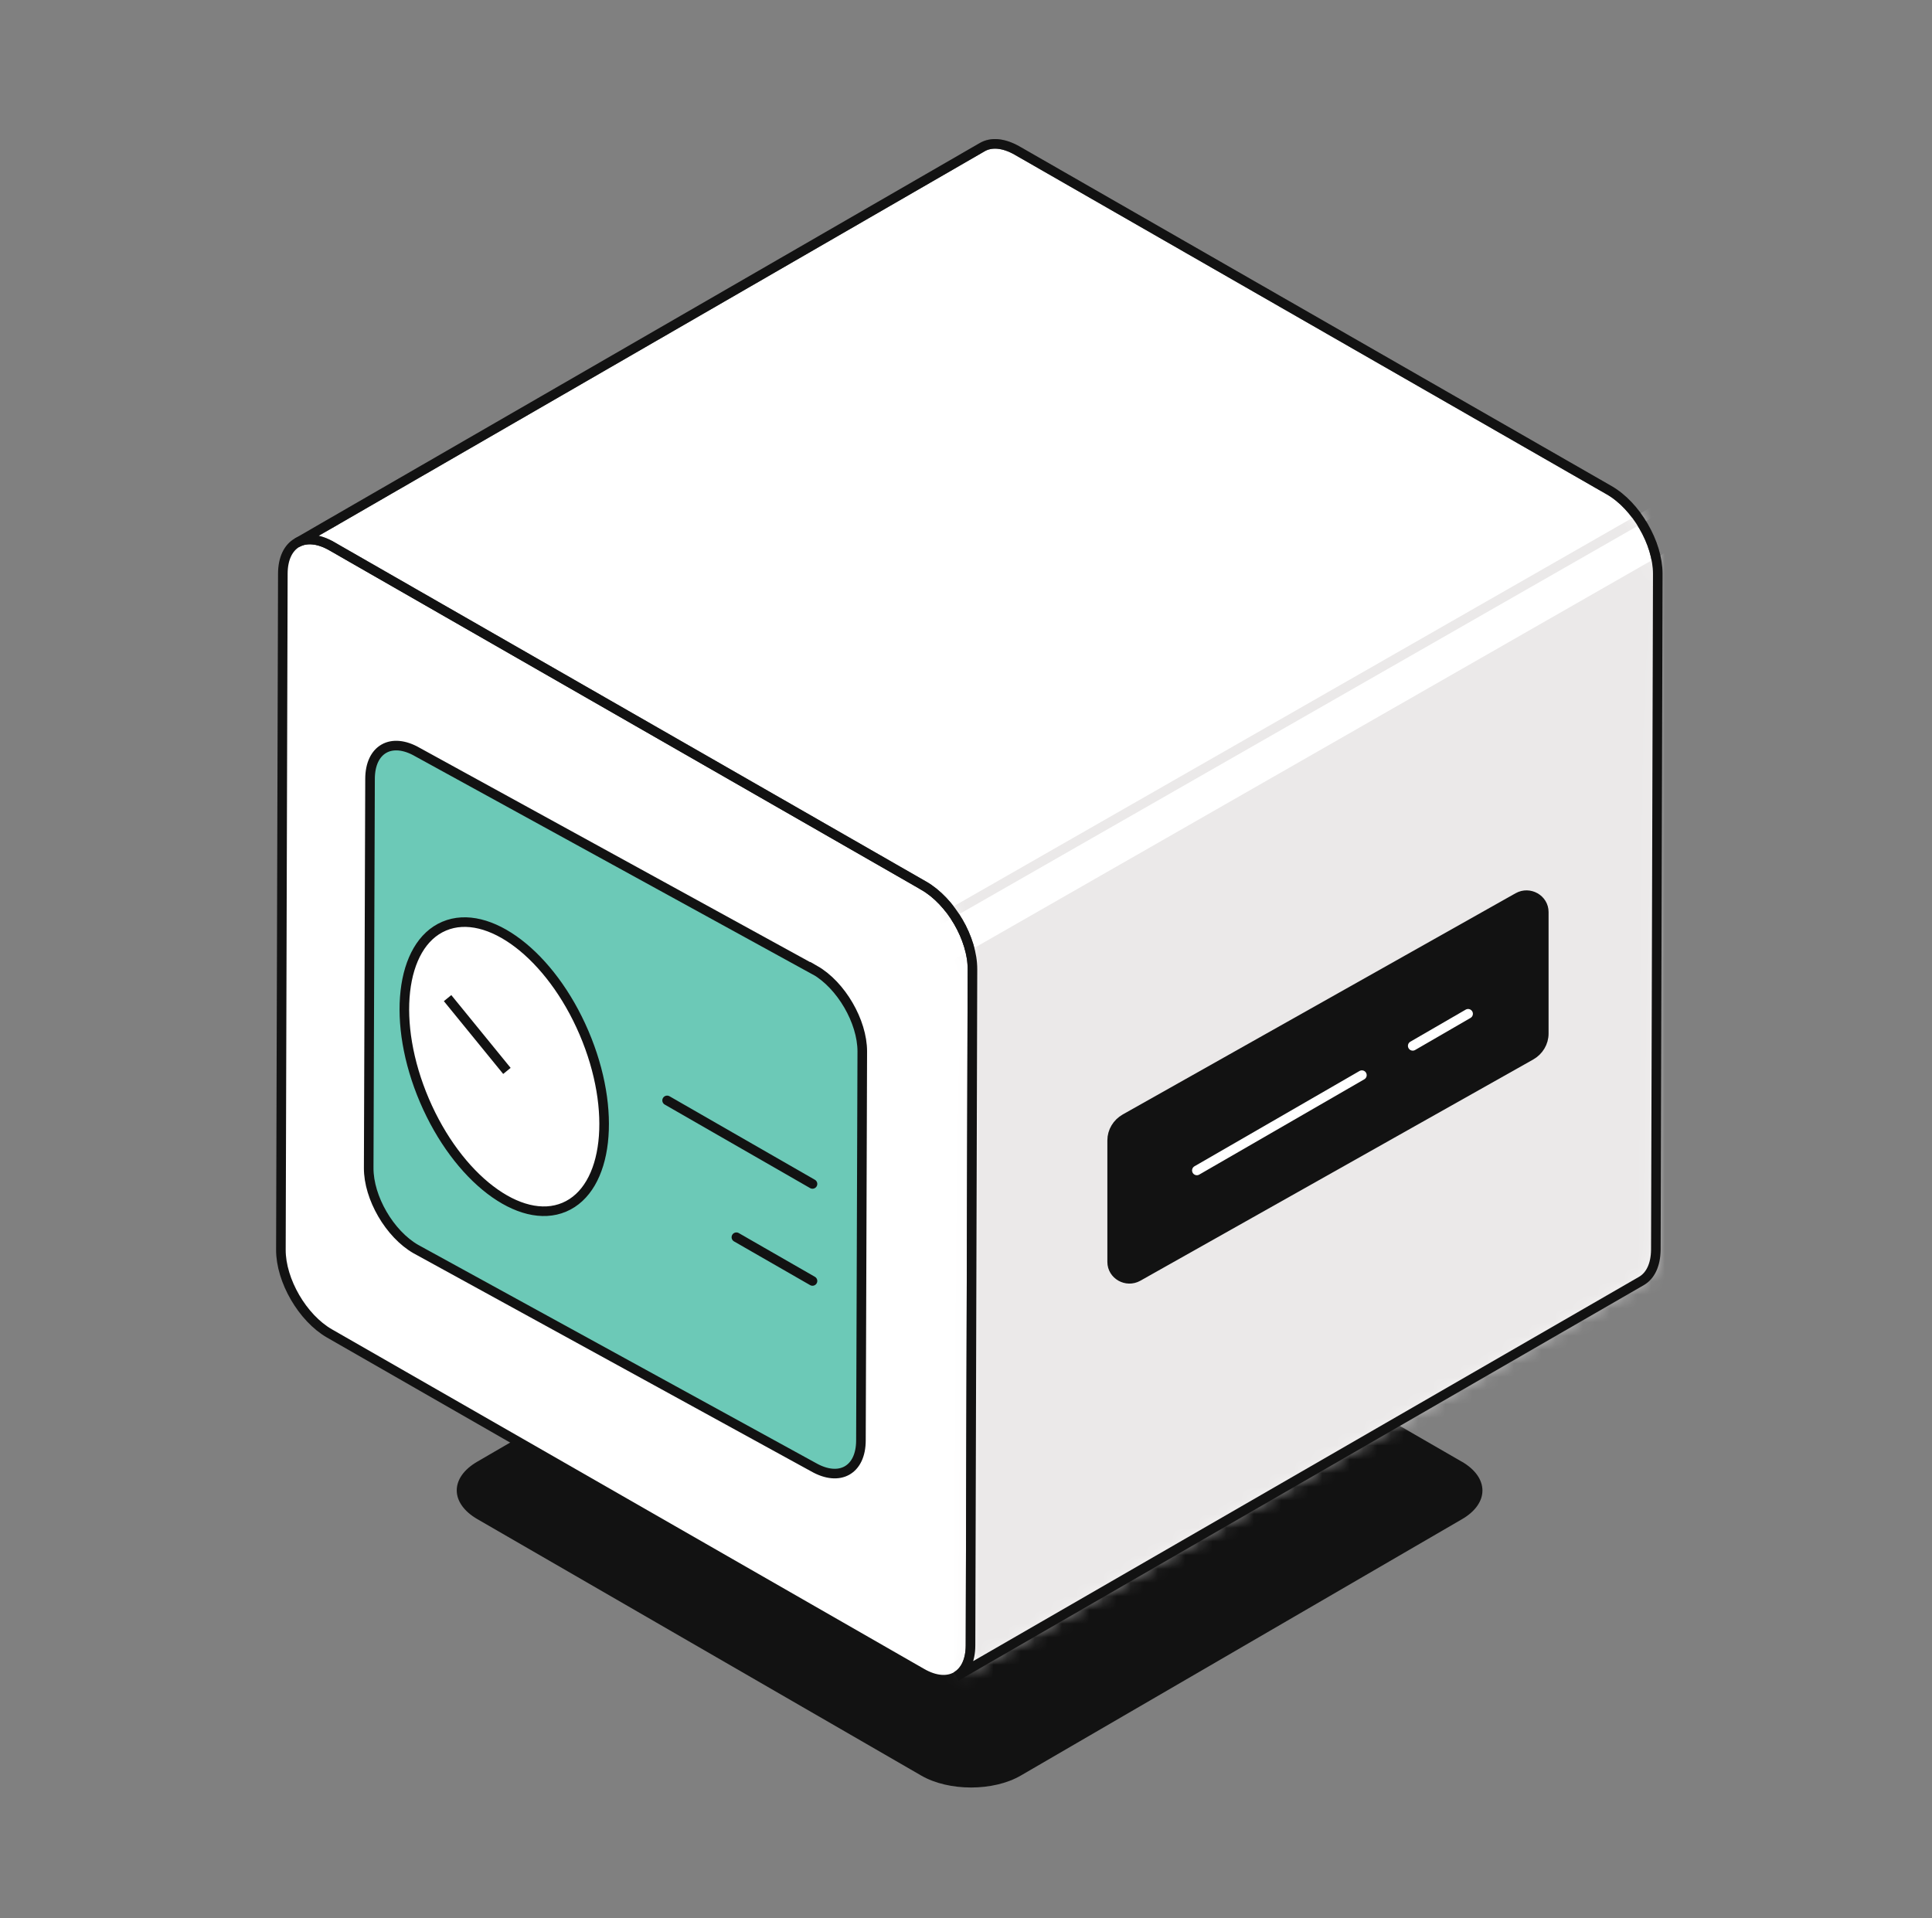
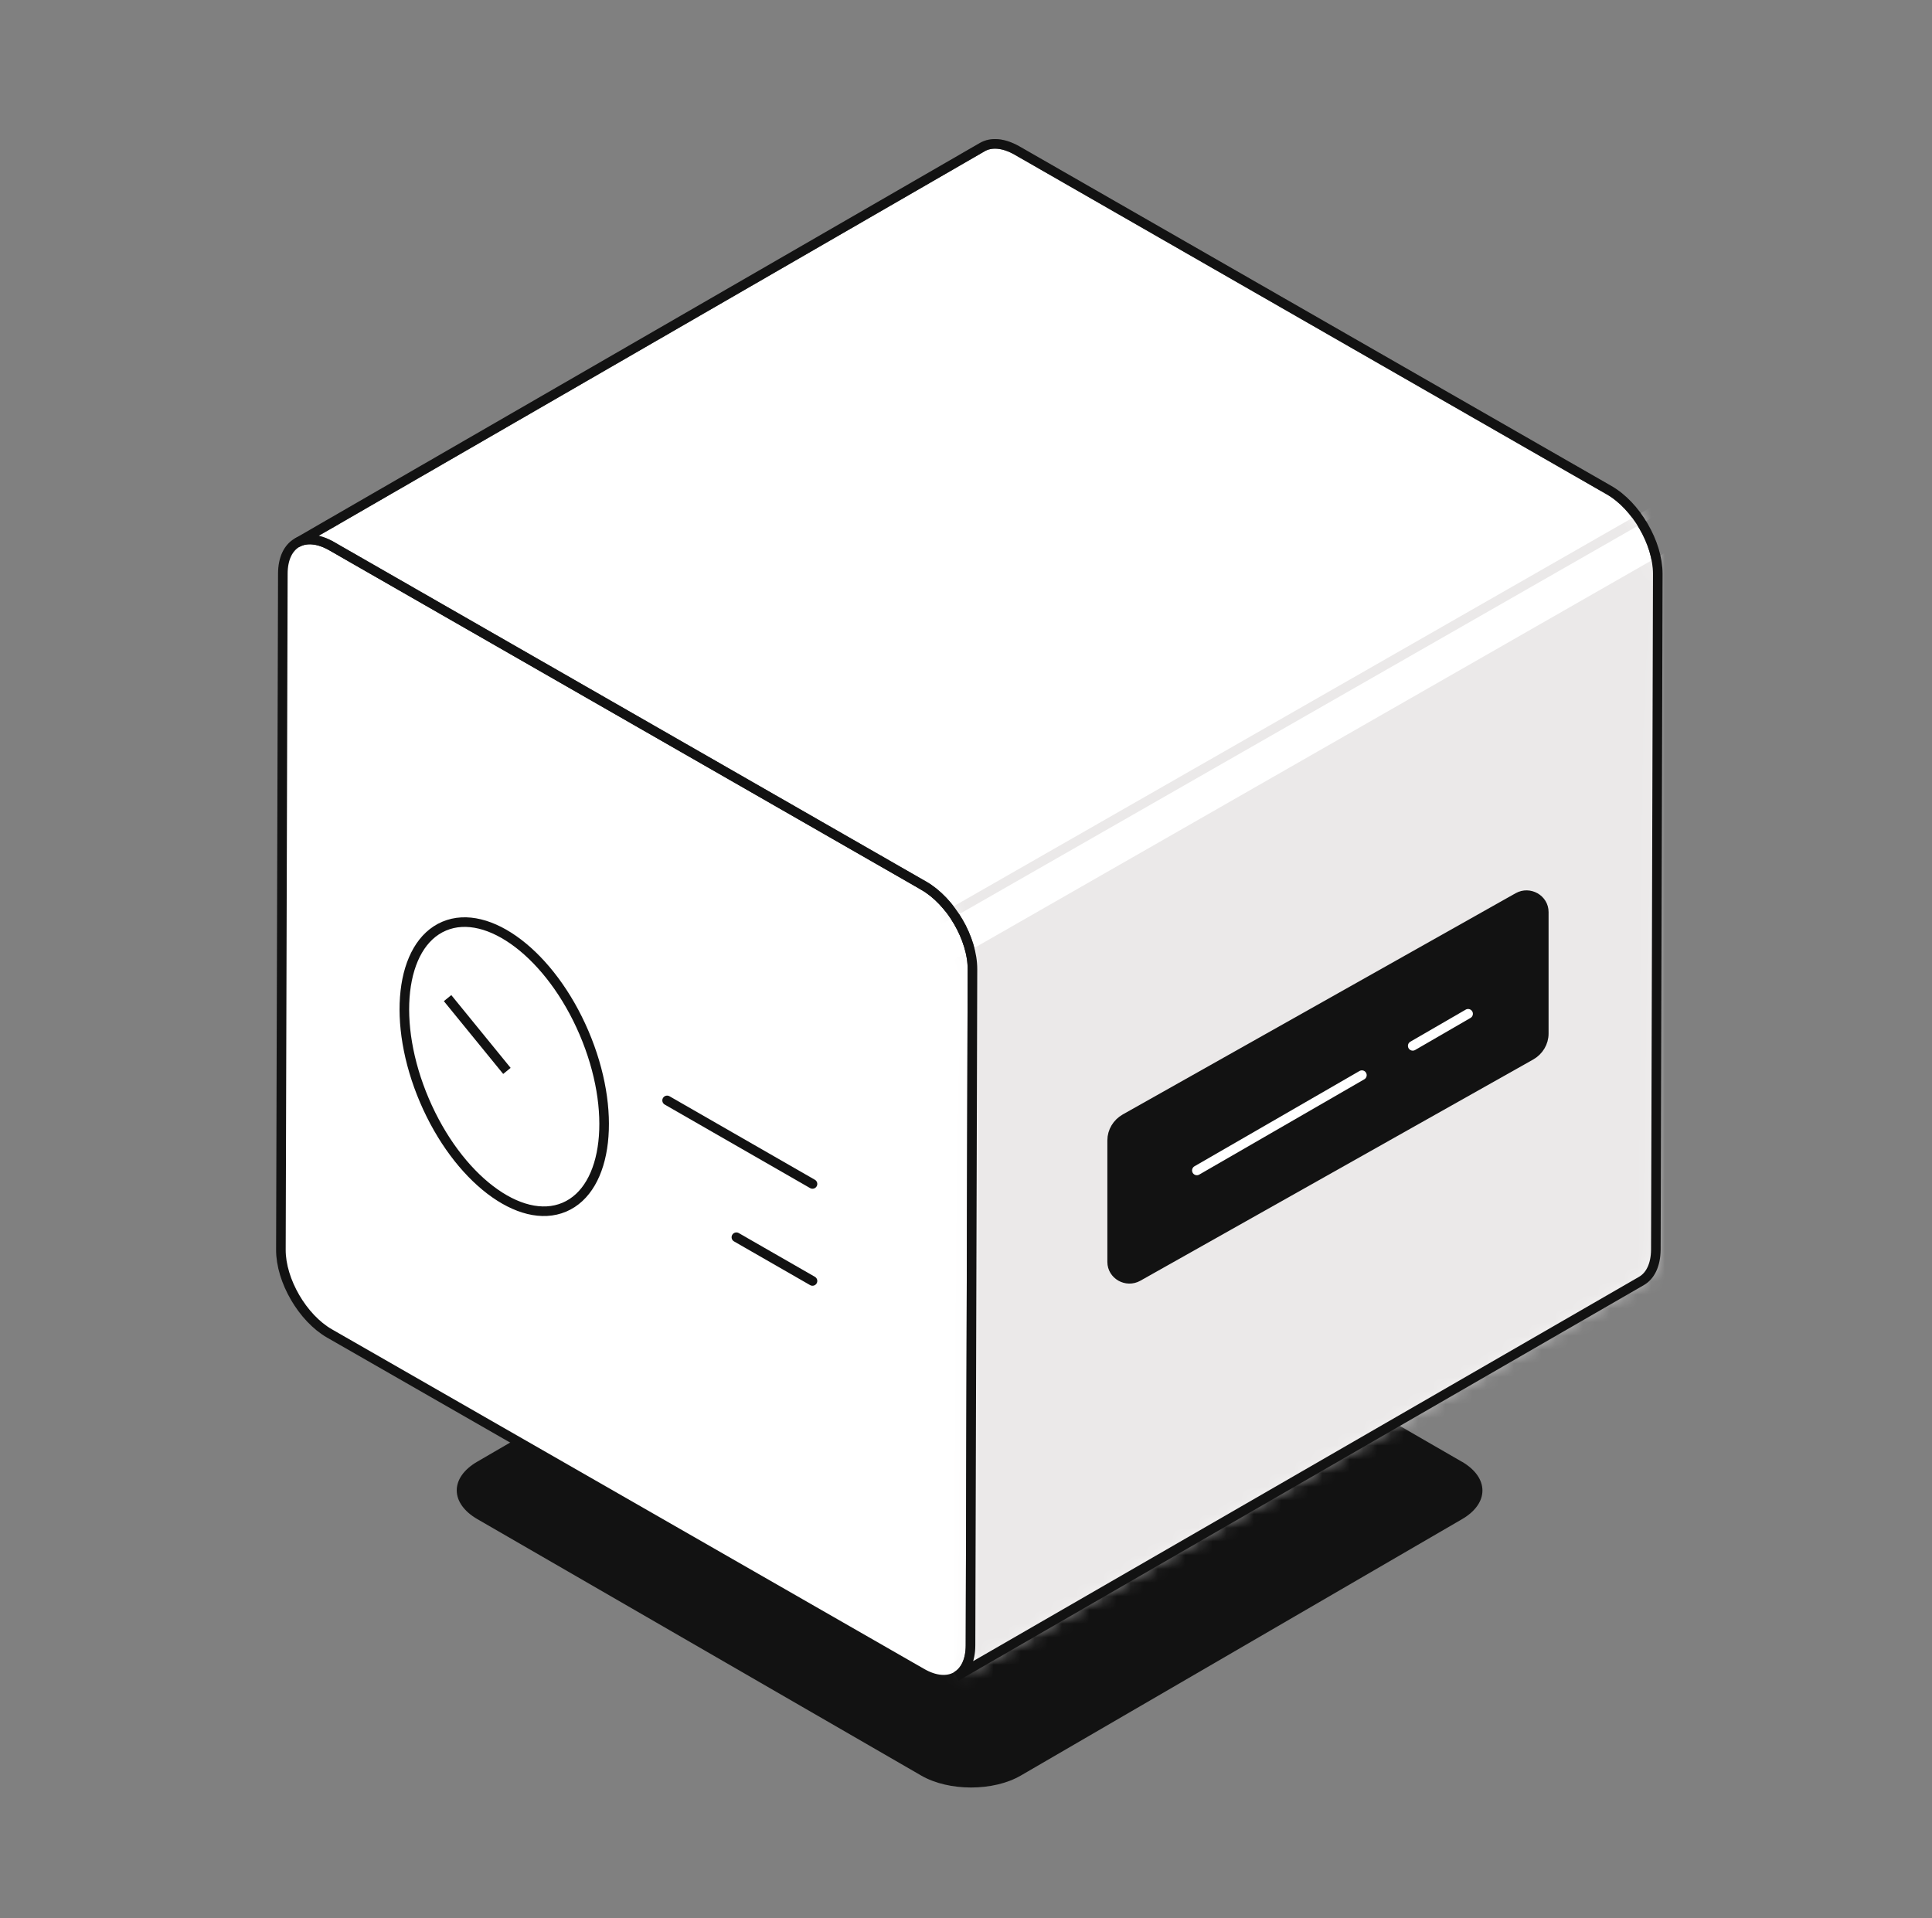
<svg xmlns="http://www.w3.org/2000/svg" width="141" height="140" viewBox="0 0 141 140" fill="none">
  <rect x="0" y="0" width="141" height="140" fill="#808080" stroke="none" />
  <path d="M106.677 106.673C108.686 107.833 108.697 109.719 106.697 110.879L74.497 129.59C72.498 130.751 69.244 130.751 67.234 129.59L34.848 110.879C32.838 109.719 32.828 107.844 34.827 106.683L67.017 87.973C69.016 86.812 72.27 86.812 74.279 87.973L106.687 106.683L106.677 106.673Z" fill="#121212" />
  <path d="M67.424 64.648C69.391 65.775 70.982 68.504 70.972 70.75L70.83 120.08C70.83 122.326 69.228 123.242 67.262 122.104L24.049 97.323C22.082 96.195 20.491 93.457 20.5 91.211L20.642 41.88C20.642 39.635 22.244 38.729 24.211 39.856L67.424 64.638V64.648Z" fill="white" stroke="#121212" stroke-width="0.7" stroke-miterlimit="10" />
  <path d="M117.439 35.778L74.226 10.987C73.232 10.423 72.34 10.363 71.692 10.735L21.677 39.614C22.325 39.242 23.217 39.292 24.211 39.866L67.424 64.647C69.391 65.775 70.982 68.504 70.972 70.749L70.83 120.08C70.83 121.198 70.435 121.983 69.786 122.355L119.801 93.487C120.44 93.114 120.835 92.329 120.846 91.211L120.987 41.88C120.987 39.635 119.406 36.906 117.439 35.778Z" fill="white" stroke="#121212" stroke-width="0.7" stroke-miterlimit="10" />
  <mask id="mask0_5_15642" style="mask-type:alpha" maskUnits="userSpaceOnUse" x="21" y="10" width="100" height="113">
    <path d="M117.439 35.778L74.226 10.987C73.232 10.423 72.34 10.363 71.692 10.735L21.677 39.614C22.325 39.242 23.217 39.292 24.211 39.866L67.424 64.647C69.391 65.775 70.982 68.504 70.972 70.749L70.83 120.08C70.83 121.198 70.435 121.983 69.786 122.355L119.801 93.487C120.44 93.114 120.835 92.329 120.846 91.211L120.987 41.88C120.987 39.635 119.406 36.906 117.439 35.778Z" fill="white" />
  </mask>
  <g mask="url(#mask0_5_15642)">
    <path d="M124.789 38.466L67.448 71.278V132.966L126.107 104.091L124.789 38.466Z" fill="#EBE9E9" />
    <path d="M124.789 34.966L67.448 67.778V129.466L126.107 100.591L124.789 34.966Z" stroke="#EBE9E9" stroke-width="0.7" />
    <path d="M117.439 35.778L74.226 10.987C73.232 10.423 72.34 10.363 71.692 10.735L21.677 39.614C22.325 39.242 23.217 39.292 24.211 39.866L67.424 64.647C69.391 65.775 70.982 68.504 70.972 70.749L70.83 120.08C70.83 121.198 70.435 121.983 69.786 122.355L119.801 93.487C120.44 93.114 120.835 92.329 120.846 91.211L120.987 41.88C120.987 39.635 119.406 36.906 117.439 35.778Z" stroke="#121212" stroke-width="0.7" stroke-miterlimit="10" />
    <path d="M83.052 93.169L111.72 77.025C112.303 76.696 112.667 76.092 112.667 75.435V66.564C112.667 65.622 111.62 65.027 110.782 65.498L82.114 81.642C81.531 81.971 81.167 82.575 81.167 83.232V92.103C81.167 93.044 82.214 93.639 83.052 93.169Z" fill="#121212" stroke="#121212" stroke-width="0.7" stroke-linecap="round" stroke-linejoin="round" />
    <path d="M99.393 78.47L87.349 85.424" stroke="white" stroke-width="0.7" stroke-linecap="round" stroke-linejoin="round" />
    <path d="M107.144 73.991L103.103 76.331" stroke="white" stroke-width="0.7" stroke-linecap="round" stroke-linejoin="round" />
  </g>
-   <path d="M59.479 70.805C61.387 71.899 62.93 74.555 62.93 76.733L62.832 105.124C62.832 107.302 61.269 108.171 59.361 107.077L30.349 91.163C28.442 90.069 26.898 87.422 26.908 85.244L27.006 56.854C27.006 54.676 28.559 53.788 30.467 54.891L59.479 70.815V70.805Z" fill="#6CC9B7" stroke="#121212" stroke-width="0.7" stroke-miterlimit="10" />
  <path d="M30.975 80.318C28.555 74.654 29.2 68.957 32.417 67.594C35.634 66.231 40.204 69.718 42.625 75.383C45.046 81.047 44.4 86.744 41.183 88.107C37.966 89.47 33.396 85.983 30.975 80.318Z" fill="white" stroke="#121212" stroke-width="0.7" stroke-linecap="round" stroke-linejoin="round" />
  <path d="M36.774 77.889L32.886 73.119" stroke="#121212" stroke-width="0.7" stroke-linecap="square" stroke-linejoin="round" />
  <path d="M59.297 86.409L52.223 82.345L48.687 80.313" stroke="#121212" stroke-width="0.7" stroke-linecap="round" stroke-linejoin="round" />
  <path d="M59.297 93.49L55.594 91.363L53.743 90.299" stroke="#121212" stroke-width="0.7" stroke-linecap="round" stroke-linejoin="round" />
</svg>